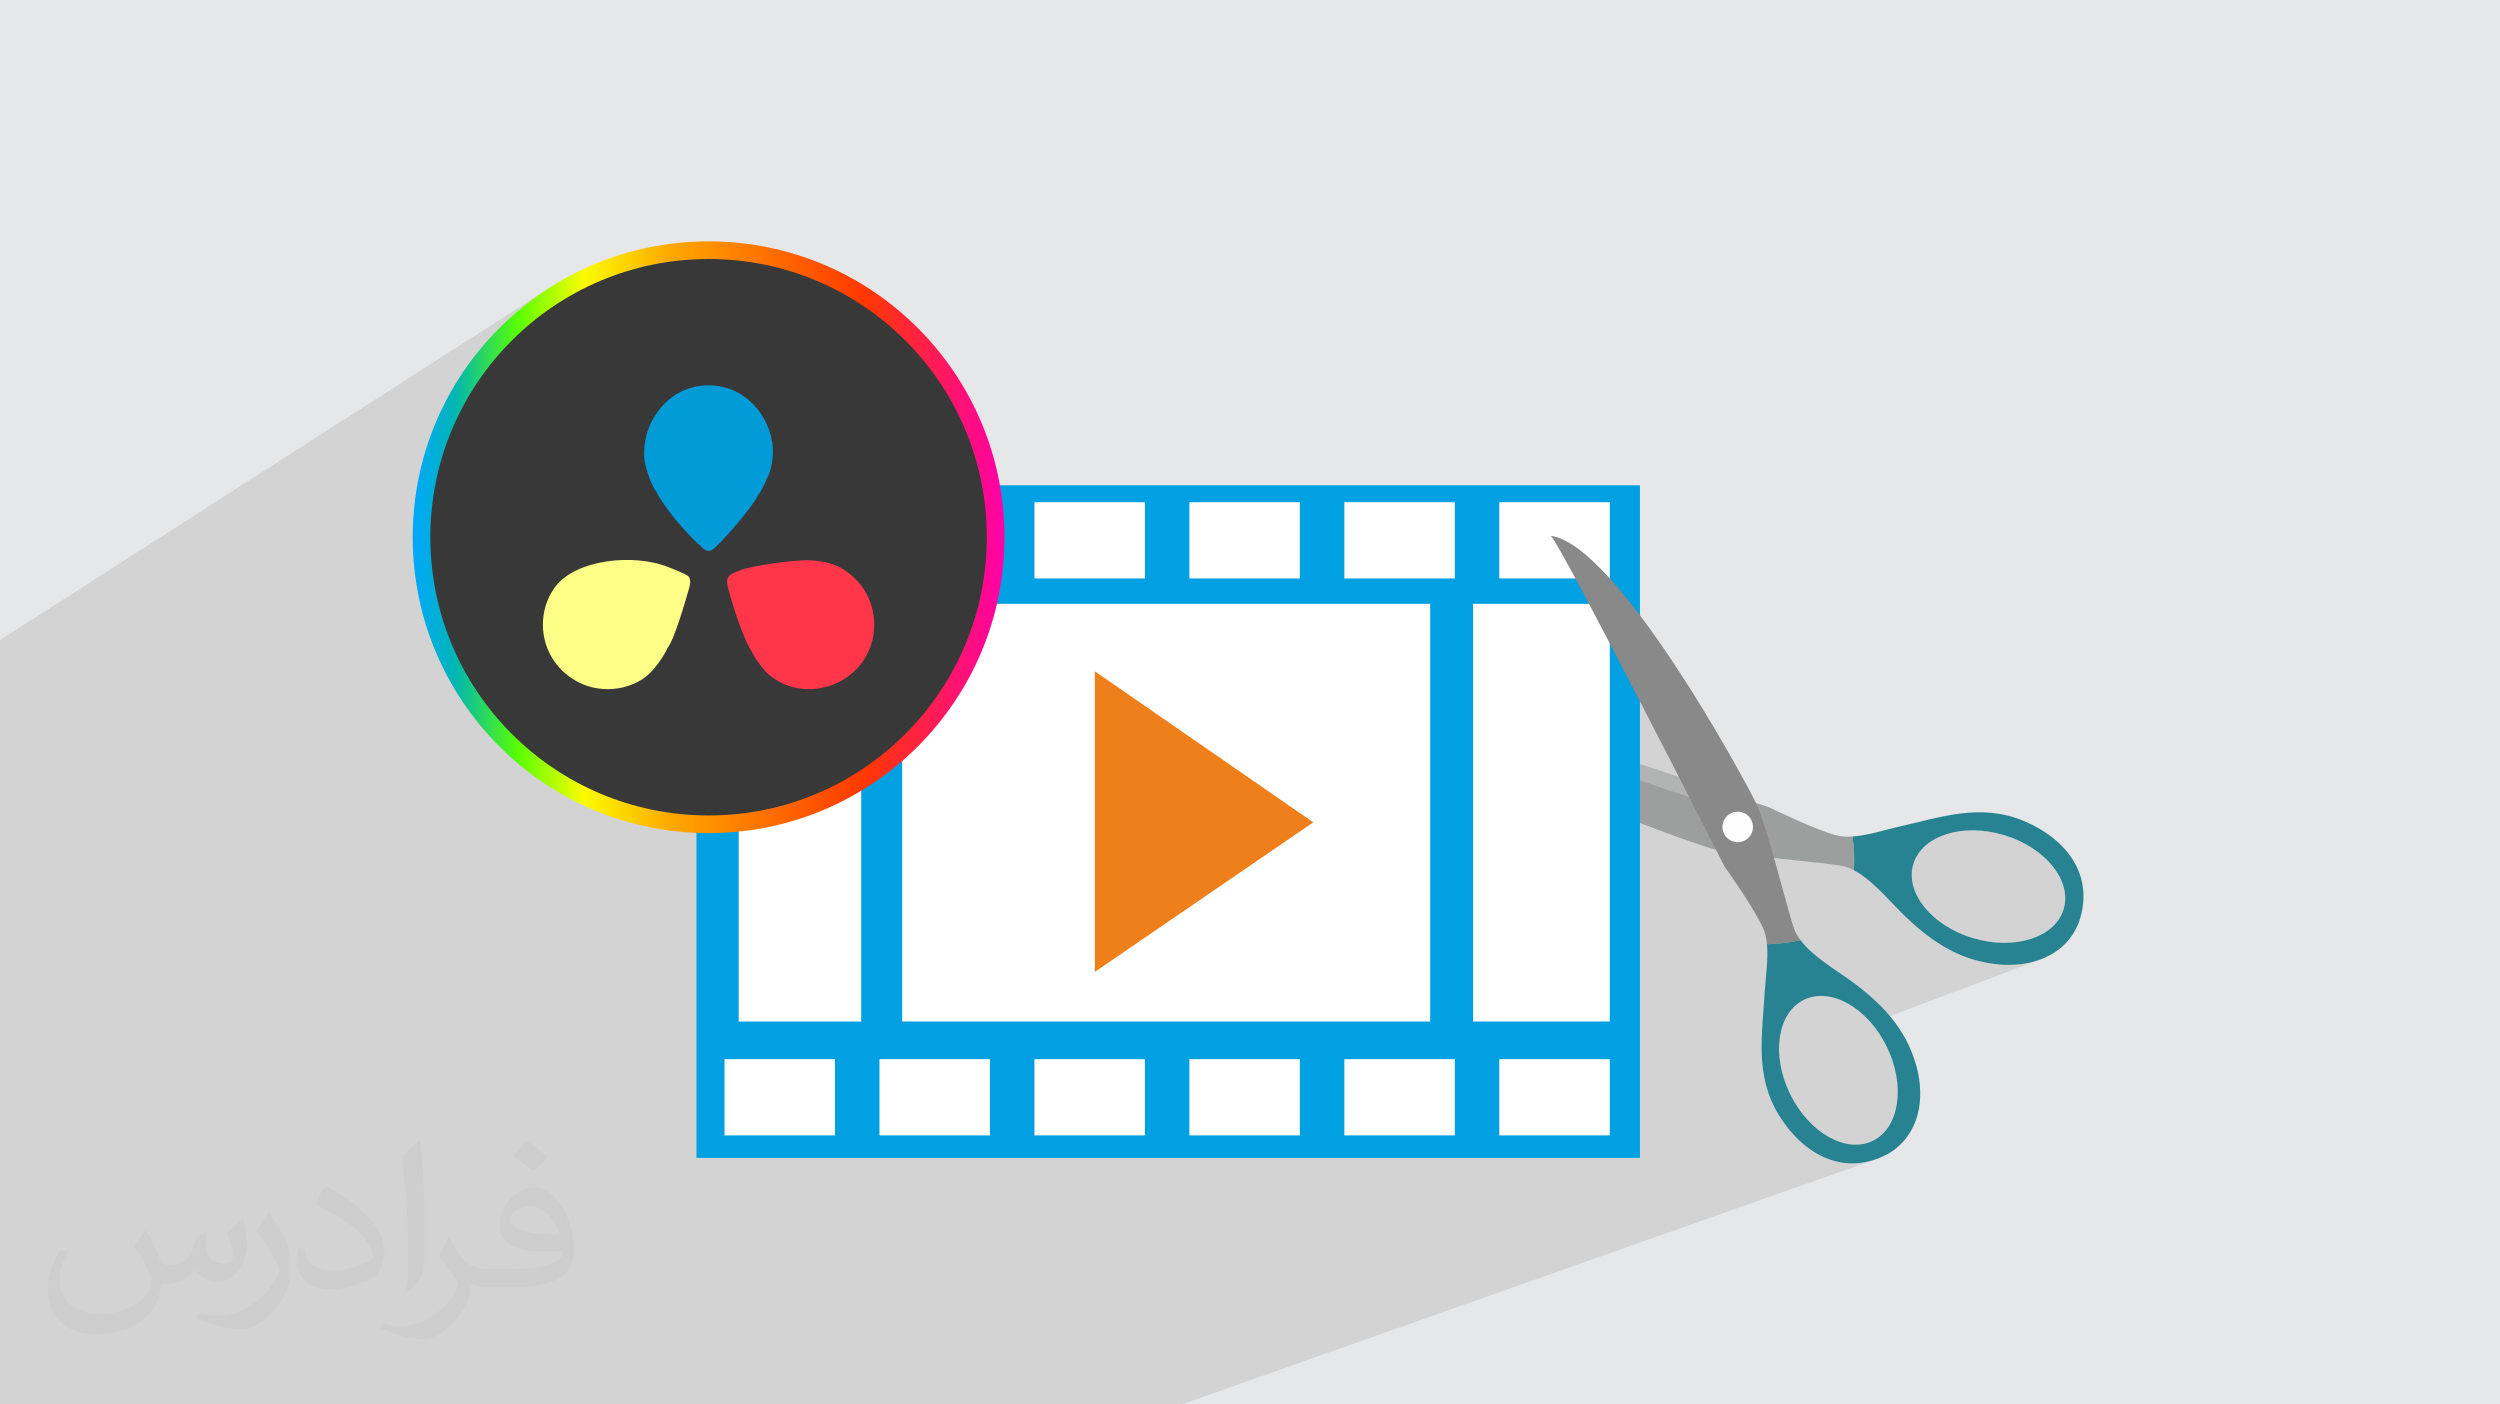
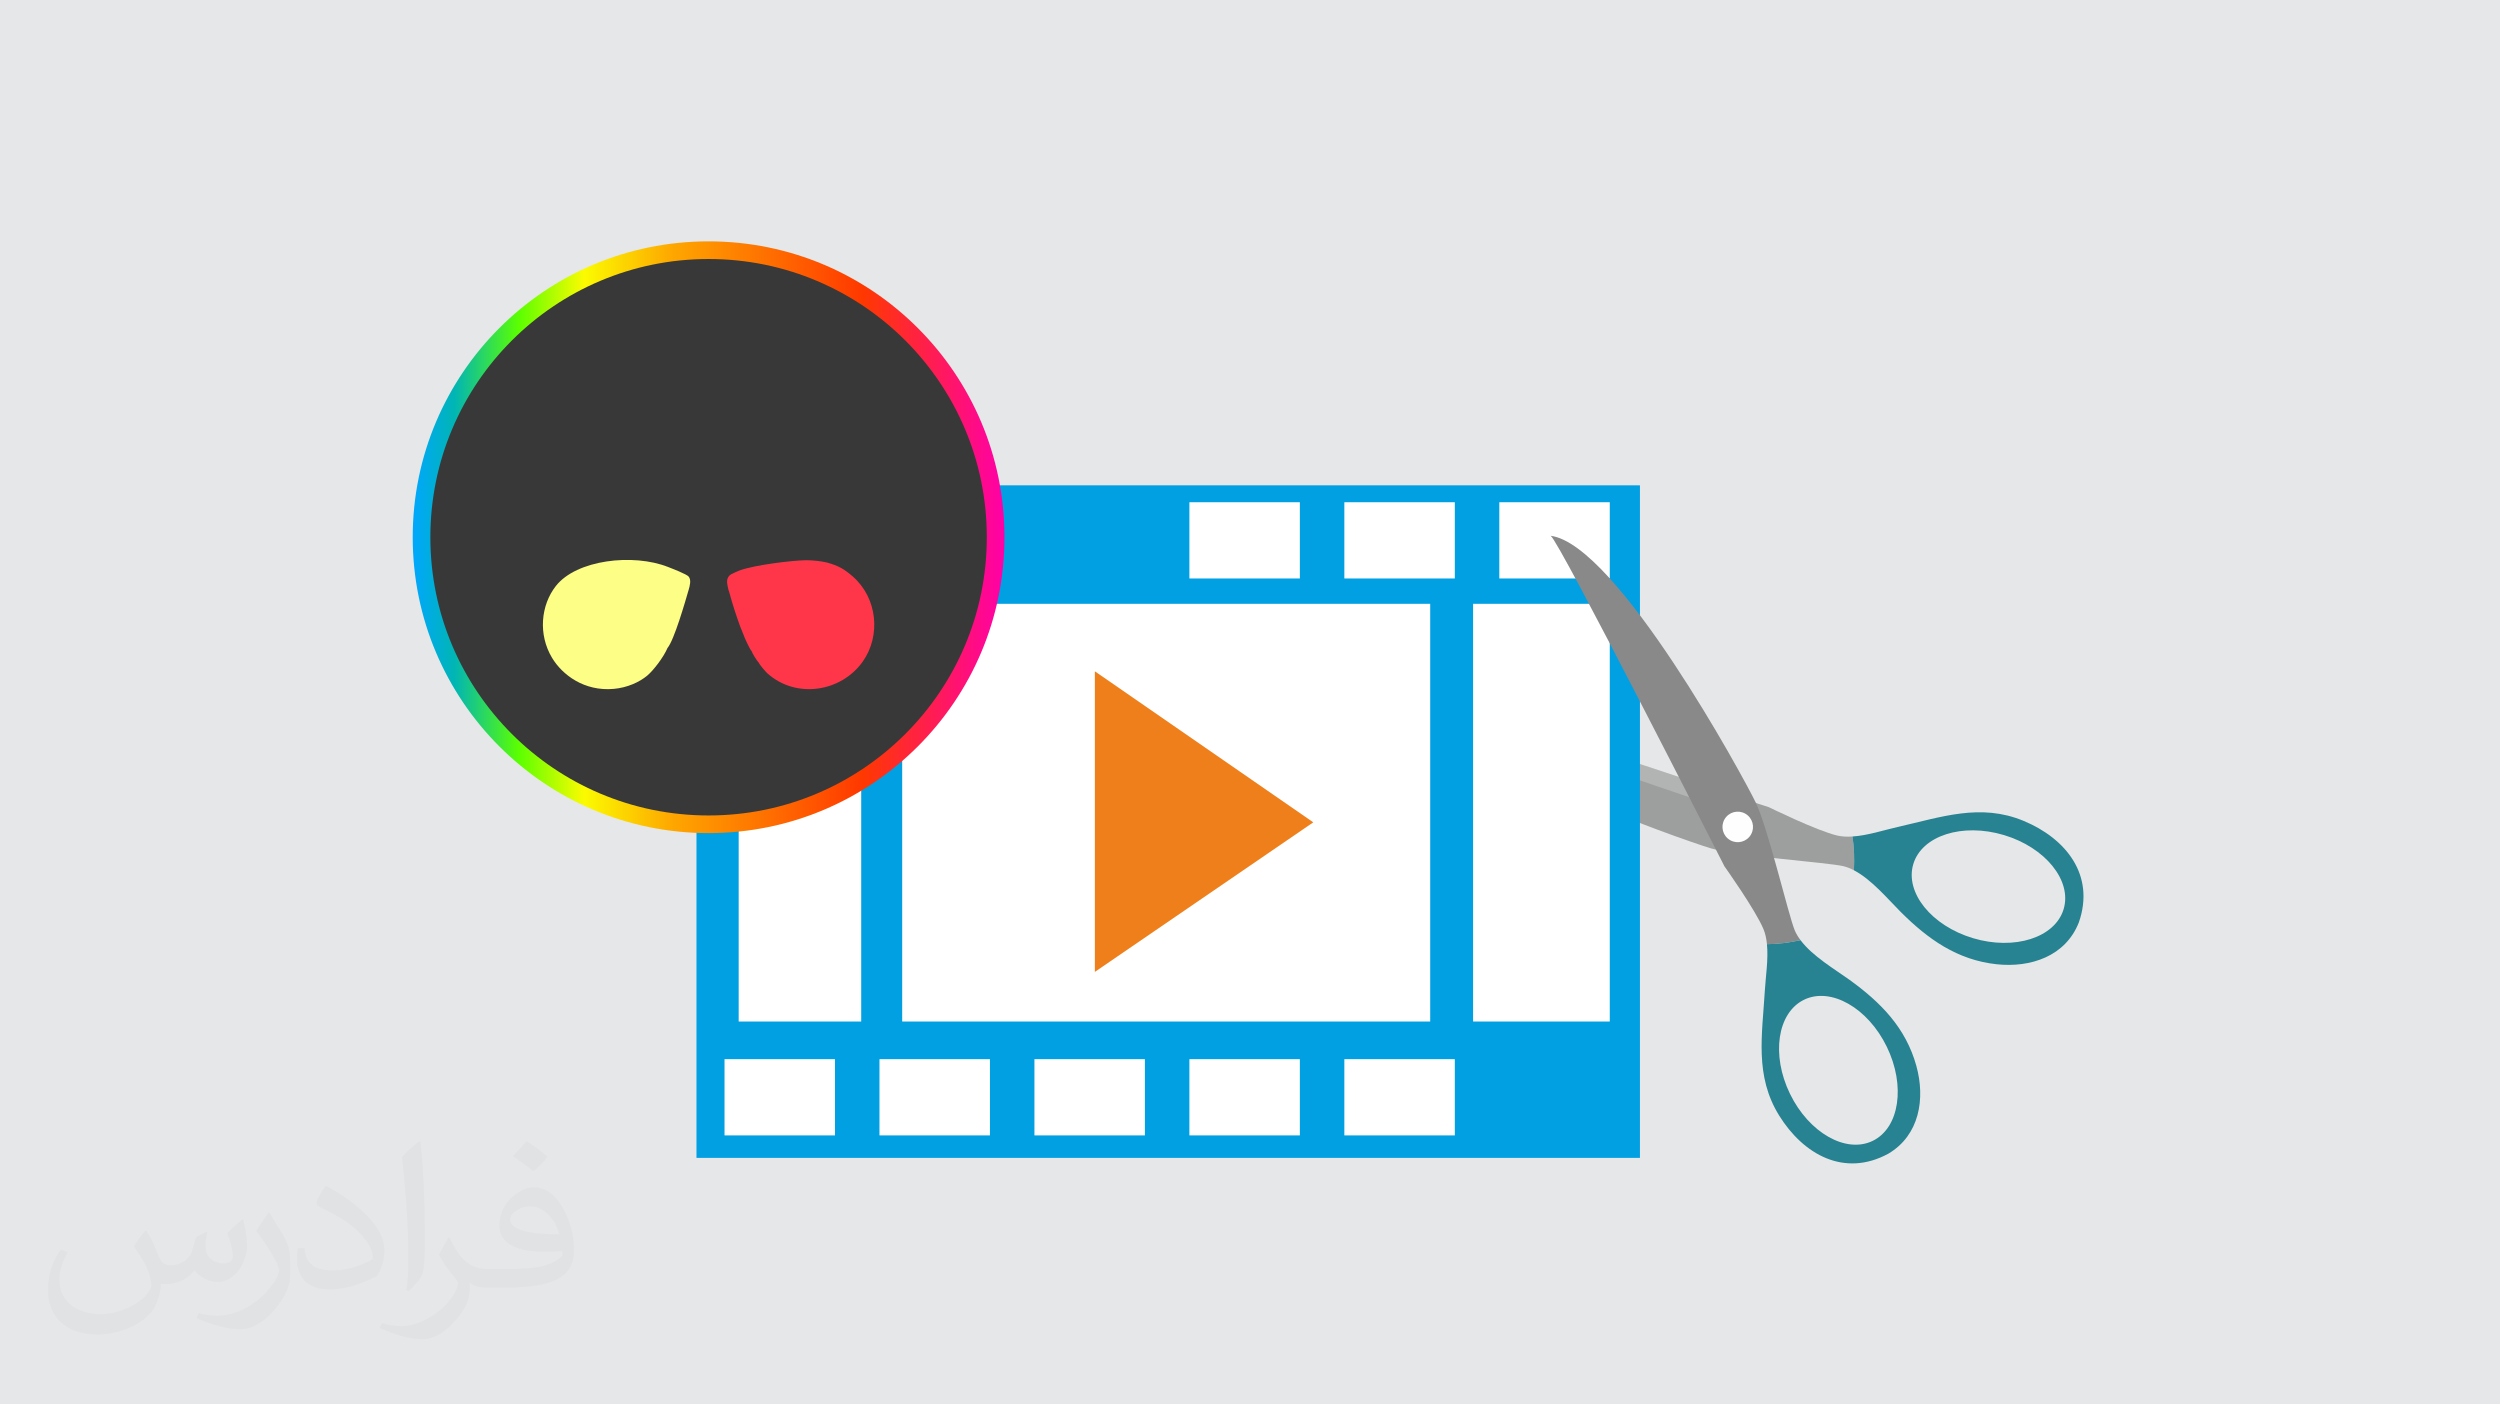
<svg xmlns="http://www.w3.org/2000/svg" xml:space="preserve" width="94.192mm" height="52.917mm" version="1.1" style="shape-rendering:geometricPrecision; text-rendering:geometricPrecision; image-rendering:optimizeQuality; fill-rule:evenodd; clip-rule:evenodd" viewBox="0 0 9419.16 5291.66">
  <defs>
    <style type="text/css">
   
    .fil17 {fill:#019BD8}
    .fil15 {fill:#383838}
    .fil12 {fill:#B400FF}
    .fil13 {fill:#D200FF}
    .fil0 {fill:#E6E7E8}
    .fil11 {fill:#FB00FB}
    .fil16 {fill:#FCFE85}
    .fil18 {fill:#FF3649}
    .fil10 {fill:#FEFEFE;fill-rule:nonzero}
    .fil4 {fill:#B2B3B3;fill-rule:nonzero}
    .fil3 {fill:#9D9E9E;fill-rule:nonzero}
    .fil9 {fill:#898989;fill-rule:nonzero}
    .fil7 {fill:#EF7F1A;fill-rule:nonzero}
    .fil8 {fill:#278391;fill-rule:nonzero}
    .fil5 {fill:#00A0E3;fill-rule:nonzero}
    .fil6 {fill:white;fill-rule:nonzero}
    .fil2 {fill:#373435;fill-opacity:0.031}
    .fil1 {fill:#2B2A29;fill-opacity:0.102}
    .fil14 {fill:url(#id0)}
   
  </style>
    <linearGradient id="id0" gradientUnits="userSpaceOnUse" x1="1553.31" y1="2023.14" x2="3783.41" y2="2023.14">
      <stop offset="0" style="stop-opacity:1; stop-color:#00A7FF" />
      <stop offset="0.071" style="stop-opacity:1; stop-color:#00B5B4" />
      <stop offset="0.18" style="stop-opacity:1; stop-color:#5BFF00" />
      <stop offset="0.29" style="stop-opacity:1; stop-color:#FBFB00" />
      <stop offset="0.439" style="stop-opacity:1; stop-color:#FEA700" />
      <stop offset="0.761" style="stop-opacity:1; stop-color:#FF3800" />
      <stop offset="1" style="stop-opacity:1; stop-color:#FF00A8" />
    </linearGradient>
  </defs>
  <g id="Layer_x0020_1">
    <polygon class="fil0" points="-0,0 9419.16,0 9419.16,5291.66 -0,5291.66 " />
-     <polygon class="fil1" points="-0,3565.16 -0,3561.46 -0,3561.42 -0,3550.89 -0,3533.57 -0,3525.48 -0,3507.3 -0,3507.28 -0,3495.32 -0,3471.14 -0,3469.84 -0,3460.78 -0,3460.77 -0,3460.63 -0,3457.4 -0,3451.16 -0,3444.68 -0,3444.56 -0,3444.54 -0,3444.38 -0,3441.94 -0,3414.41 -0,3414.4 -0,3401.07 -0,3399.31 -0,3351.17 -0,3299.86 -0,3173.4 -0,3064.87 -0,3018.88 -0,2480.96 -0,2411.57 2046.47,1099.75 2002.76,1130.83 1960.65,1163.92 1920.21,1198.96 1881.49,1235.87 1844.58,1274.59 1809.54,1315.03 1787.35,1343.27 2126.17,1127.6 2170.06,1102.36 2215.26,1079.21 2261.7,1058.22 2309.3,1039.45 2358.01,1022.97 2407.75,1008.84 2458.47,997.14 2510.09,987.92 2562.55,981.25 2615.79,977.2 2669.73,975.84 2723.67,977.2 2776.91,981.25 2829.37,987.92 2881,997.14 2931.71,1008.84 2981.46,1022.97 3030.16,1039.45 3077.77,1058.22 3124.2,1079.21 3169.4,1102.36 3213.3,1127.6 3255.83,1154.87 3296.93,1184.1 3336.53,1215.22 3374.57,1248.16 3410.98,1282.87 3445.69,1319.28 3478.63,1357.31 3509.75,1396.91 3538.98,1438.01 3566.25,1480.55 3591.49,1524.44 3614.64,1569.64 3635.63,1616.08 3654.4,1663.68 3670.88,1712.39 3685.01,1762.13 3696.71,1812.85 3705.93,1864.47 3709.46,1892.24 3729.78,1892.24 3729.78,1982.56 3897.42,1892.24 4313.61,1892.24 4313.61,1979.91 4481.24,1892.24 4897.44,1892.24 4897.44,1977.42 5065.07,1892.24 5481.27,1892.24 5481.27,1975.06 5648.9,1892.24 6065.1,1892.24 6065.1,2179.48 5961.87,2228.12 5981.81,2265.58 5986.77,2274.96 6065.1,2274.96 6065.1,2423.9 6091.76,2474.98 6121.26,2531.69 6151.12,2589.25 6181.11,2647.22 6211.01,2705.14 6240.61,2762.56 6269.66,2819.05 6297.96,2874.14 6325.28,2927.4 6351.4,2978.38 6364.29,3003.59 6374.62,3007.11 6387.75,3011.58 6395.89,3014.35 6398.68,3015.3 6375.36,3025.23 6376.08,3026.63 6399.12,3071.69 6417.59,3107.87 6521.78,3063.99 6512.19,3069.97 6503.72,3077.97 6497.02,3087.51 6492.5,3097.87 6490.12,3108.73 6489.87,3119.76 6491.72,3130.64 6495.64,3141.04 6501.62,3150.64 6509.63,3159.1 6519.16,3165.8 6529.52,3170.32 6540.38,3172.7 6551.41,3172.95 6562.29,3171.1 6572.69,3167.18 6482.1,3204.82 6494.42,3207.21 6509.25,3209.85 6524.98,3212.44 6541.52,3214.99 6558.78,3217.49 6576.66,3219.95 6595.06,3222.36 6613.91,3224.72 6633.09,3227.04 6652.52,3229.32 6672.11,3231.54 6691.76,3233.72 6711.38,3235.85 6730.87,3237.94 6750.15,3239.97 6760.65,3241.07 6979.41,3151.67 6980.58,3159.33 6981.63,3167.05 6982.55,3174.81 6983.36,3182.62 6984.05,3190.47 6984.63,3198.36 6985.11,3206.29 6985.48,3214.25 6985.74,3222.25 6985.91,3230.27 6985.98,3238.33 6985.95,3246.41 6985.84,3254.51 6985.64,3262.63 6985.36,3270.77 6985,3278.92 6988.66,3280.97 7310.34,3151.42 7321.35,3147.04 7332.75,3143.1 7344.52,3139.61 7356.62,3136.59 7369.05,3134.02 7381.78,3131.93 7394.78,3130.32 7408.04,3129.2 7421.54,3128.56 7435.25,3128.43 7449.16,3128.81 7463.23,3129.69 7477.46,3131.1 7491.81,3133.04 7506.27,3135.51 7520.81,3138.52 7535.42,3142.08 7550.07,3146.19 7578.73,3155.87 7605.96,3167.24 7631.67,3180.16 7655.73,3194.48 7678.04,3210.08 7698.48,3226.81 7716.93,3244.53 7733.29,3263.09 7747.43,3282.36 7759.25,3302.2 7768.64,3322.47 7775.48,3343.03 7779.66,3363.73 7781.06,3384.44 7779.57,3405.02 7775.08,3425.32 7771.72,3435.21 7767.67,3444.74 7762.95,3453.93 7757.6,3462.75 7751.62,3471.2 7745.04,3479.28 7737.88,3486.97 7730.17,3494.27 7721.92,3501.18 7713.16,3507.68 7703.9,3513.77 7694.17,3519.45 7683.99,3524.7 7673.39,3529.52 7662.37,3533.9 7442.47,3617.48 7442.86,3617.59 7455.6,3620.99 7468.54,3624.07 7481.68,3626.81 7495.03,3629.21 7508.59,3631.26 7522.37,3632.95 7546.37,3634.87 7570.34,3635.41 7594.18,3634.51 7617.74,3632.13 7640.89,3628.26 7663.52,3622.83 7685.49,3615.82 7050.35,3854.73 7062.05,3868.64 7078.96,3891.92 7094.58,3916.96 7108.76,3943.68 7115.19,3957.47 7121.06,3971.31 7126.38,3985.18 7131.16,3999.05 7135.39,4012.9 7139.08,4026.71 7142.23,4040.46 7144.84,4054.12 7146.93,4067.67 7148.49,4081.09 7149.52,4094.36 7150.03,4107.46 7150.03,4120.35 7149.51,4133.03 7148.48,4145.47 7146.94,4157.64 7144.89,4169.52 7142.35,4181.1 7139.31,4192.35 7135.77,4203.24 7131.74,4213.76 7127.22,4223.88 7122.22,4233.58 7116.74,4242.84 7110.78,4251.63 7104.34,4259.93 7097.44,4267.73 7090.06,4275 7082.22,4281.71 7073.92,4287.85 7065.16,4293.38 7055.95,4298.3 7036.64,4306.01 6878.08,4362.51 6881.14,4363.84 6894.49,4368.87 6908.04,4373.2 6921.79,4376.78 6935.72,4379.62 6949.84,4381.67 6964.13,4382.92 6978.57,4383.36 6993.17,4382.95 7007.91,4381.68 7022.78,4379.53 7037.78,4376.48 7052.89,4372.5 7068.1,4367.57 4450.92,5291.66 4270.43,5291.66 4268.39,5291.66 3732.22,5291.66 3652.61,5291.66 3477.66,5291.66 3352.11,5291.66 3230.2,5291.66 3135.08,5291.66 2841.87,5291.66 2829.1,5291.66 2727.37,5291.66 2703.53,5291.66 2631.44,5291.66 2399.53,5291.66 2352.32,5291.66 2351.58,5291.66 2331.61,5291.66 2280.72,5291.66 2230.95,5291.66 2210.87,5291.66 1859.67,5291.66 1838.17,5291.66 1821.37,5291.66 1759.86,5291.66 1718.21,5291.66 1367,5291.66 1311.12,5291.66 1225.55,5291.66 1218.61,5291.66 874.36,5291.66 800.87,5291.66 732.9,5291.66 512.92,5291.66 438.98,5291.66 381.7,5291.66 240.24,5291.66 207.85,5291.66 59.45,5291.66 -0,5291.66 -0,5240.84 -0,4603.13 -0,4541.32 -0,4284.44 -0,4224.96 -0,4200.01 -0,4150.76 -0,4085.79 -0,4017.81 -0,3919.35 -0,3918.19 -0,3894.36 -0,3880.98 -0,3861.1 -0,3830.56 -0,3807.67 -0,3787.11 -0,3733.07 -0,3702.91 -0,3699.97 -0,3655.69 -0,3645.68 -0,3637.52 -0,3626.85 -0,3611.59 -0,3609.56 -0,3606.24 -0,3601.1 -0,3597.31 -0,3596.5 -0,3590.92 -0,3587.4 -0,3585.53 -0,3584.27 -0,3584.15 -0,3583.98 -0,3581.51 -0,3572.08 " />
    <path class="fil2" d="M550.85 4636.82c17.98,27.25 29.64,53.44 41.02,82.55 8.46,16.94 12.95,48.16 52.65,48.16 11.63,0 28.32,-3.43 43.13,-11.63 16.66,-8.74 29.36,-21.97 35.99,-42.06l15.87 -53.44 38.63 -19.05 2.64 2.64c-5.28,20.12 -6.6,39.42 -6.6,54.51 0,44.7 38.63,61.65 69.32,61.65 17.98,0 34.14,-8.74 34.14,-25.15 0,-21.16 -8.99,-57.15 -20.65,-89.43 17.98,-17.98 35.99,-35.99 56.62,-50.55l3.17 1.6c8.99,38.1 14.02,75.67 14.02,100.81 0,24.61 -10.85,51.87 -19.84,69.6 -18.52,34.92 -51.33,62.71 -91.01,62.71 -30.15,0 -63.75,-15.09 -86.79,-43.13l-1.32 0c-21.69,27 -55.3,51.33 -109.02,51.33l-16.66 0c-2.64,35.46 -10.31,60.58 -21.97,83.08 -32,62.43 -127,106.63 -216.43,106.63 -124.36,0 -186.79,-71.7 -186.79,-167.21 0,-59 19.3,-113.77 48.95,-152.65l24.33 10.06c-18.52,35.46 -30.96,68.78 -30.96,101.6 0,89.43 72.77,132.03 156.64,132.03 77.8,0 174.09,-49.48 191.57,-106.88 -6.6,-62.71 -30.15,-92.07 -66.14,-149.22 10.85,-19.05 24.87,-38.1 42.34,-58.47l3.17 0 0 0 0 0 -0.02 -0.09zm1434.31 -336.55c26.19,16.41 51.87,35.71 76.99,57.94 -14.02,19.84 -31.5,37.85 -53.19,53.72 -25.15,-20.37 -50.27,-37.85 -75.95,-56.36 17.45,-19.58 34.67,-38.35 52.12,-55.3l0 0 0 0 0 0 0 0 0 0 0.03 0zm13.49 244.48c-42.34,0 -76.99,27.79 -76.99,48.41 0,44.2 84.66,57.94 186,57.4 -12.7,-51.87 -57.15,-105.84 -109.02,-105.84l0.01 0.03zm-95 236.55c55.04,0 103.2,-1.6 139.95,-10.85 41.02,-10.31 75.67,-30.96 75.67,-45.24 0,-3.71 0,-8.2 -1.32,-11.91 -23.01,2.11 -49.48,2.11 -72.49,2.11 -74.6,0 -131.75,-16.94 -154.25,-58.75 -5.56,-11.63 -9.52,-24.61 -9.52,-39.42 0,-40.49 17.45,-79.91 48.16,-107.16 25.65,-22.48 53.97,-36.5 82.8,-36.5 52.12,0 93.65,41.81 122.76,107.7 15.87,35.99 26.72,77.52 26.72,129.92 0,34.92 -9.52,64.29 -31.22,85.98 -40.49,39.17 -115.09,53.97 -229.39,53.97l-51.87 0 0 0 -13.49 0c-28.32,0 -48.69,-5.03 -64.82,-17.45l-2.64 0c0.79,6.6 1.32,12.95 1.32,19.05 0,25.65 -8.46,58.47 -25.65,84.66 -50.8,75.41 -105.84,108.2 -153.47,108.2 -48.16,0 -107.16,-18.52 -160.35,-42.6l9.52 -18.52c17.2,7.14 41.02,11.91 73.81,11.91 85.98,0 198.96,-82.55 212.98,-163.25 -3.17,-6.6 -8.99,-15.34 -17.2,-24.61 -25.15,-29.9 -41.02,-54.76 -55.83,-80.95 12.7,-25.15 24.33,-45.24 35.18,-63.5l4.5 -0.53c36.78,74.88 70.1,117.73 144.45,117.73l11.63 0 0 0 53.97 0 0 0 0 0 0 0 0 0 0 0 0.09 0.01zm-372.54 79.12c6.35,-34.39 6.88,-73.02 6.88,-109.02l0 -53.44c0,-99.75 -12.7,-244.73 -23.01,-339.19 17.98,-19.3 43.13,-42.06 62.97,-57.4l5.82 1.6c13.49,118.8 16.66,256.39 16.66,383.64 0,33.35 -1.32,65.89 -4.5,89.69 -1.85,30.15 -19.3,52.91 -56.62,87.83l-8.2 -3.71zm-383.38 -157.43c1.85,46.84 24.87,83.62 105.31,83.62 50.01,0 92.33,-12.95 139.17,-35.18 8.46,-3.71 12.95,-8.74 12.95,-12.95 0,-29.36 -22.48,-68.25 -60.32,-103.71 -36.78,-33.35 -85.47,-62.71 -130.96,-82.3 -15.62,-6.6 -20.65,-13.49 -20.65,-20.12 0,-13.49 17.98,-41.81 32.82,-62.18l5.03 -0.53c52.12,27.25 110.34,67.74 153.47,112.7 39.17,41.53 63.5,83.62 63.5,129.39 0,33.86 -10.31,65.61 -27,95.25 -57.15,28.83 -118.01,50.8 -178.33,50.8 -73.28,0 -123.29,-34.39 -123.29,-115.09 0,-8.74 0,-22.22 3.17,-39.7l25.15 0 0 0 0 0 0 0 0 0 0 0 -0.02 0zm-132.57 -133.1l45.52 73.56c16.66,27.25 32.28,56.9 32.28,103.71l0 59.79c0,48.41 -30.96,100.28 -80.95,151.61 -39.17,34.67 -73.81,49.48 -105.84,49.48 -47.62,0 -102.13,-14.81 -165.1,-41.81l7.14 -18.52c19.84,5.28 42.85,9.78 71.17,9.78 90.5,-0.53 183.08,-66.67 225.42,-147.37 5.03,-9.27 6.88,-17.98 6.88,-24.08 0,-9.27 -5.03,-19.58 -8.99,-28.83 -23.01,-43.38 -48.69,-83.08 -76.99,-119.86 14.81,-23.29 29.64,-45.77 45.77,-68l3.71 0.53 0 0 0 0 0 0 0 0 0 0 -0.02 0.01z" />
    <g id="_2311529666160">
      <path class="fil3" d="M6446 3196.22c-102.55,-30.25 -1044.87,-359.18 -1116.68,-600.03 20.17,27.22 1334.86,444.86 1334.86,444.86 0,0 179.72,88.38 257.2,106.83 18.01,4.29 37.66,5.11 58.03,3.8 6.58,40.73 7.73,83.72 5.59,127.24 -13.3,-6.93 -26.76,-12.42 -40.33,-15.6 -59.76,-14.02 -396.12,-36.86 -498.67,-67.1z" />
      <path class="fil4" d="M5329.32 2596.19c0,0 89.18,72.36 92.72,80.14 3.54,7.78 976.64,338.97 976.64,338.97l-55.54 -82.24 -1013.82 -336.87z" />
      <polygon class="fil5" points="6178.72,4362.47 2624.09,4362.47 2624.09,1828.56 6178.72,1828.56 " />
      <polygon class="fil6" points="5388.53,3848.74 3399.16,3848.74 3399.16,2274.96 5388.53,2274.96 " />
      <polygon class="fil6" points="6065.1,3848.74 5550.09,3848.74 5550.09,2274.96 6065.1,2274.96 " />
      <polygon class="fil6" points="3244.76,3848.74 2783.11,3848.74 2783.11,2274.96 3244.76,2274.96 " />
      <polygon class="fil7" points="4947.97,3098.26 4125.08,2529.29 4125.08,3661.74 " />
-       <polygon class="fil6" points="3145.95,2179.48 2729.76,2179.48 2729.76,1892.24 3145.95,1892.24 " />
      <polygon class="fil6" points="3729.78,2179.48 3313.59,2179.48 3313.59,1892.24 3729.78,1892.24 " />
-       <polygon class="fil6" points="4313.61,2179.48 3897.42,2179.48 3897.42,1892.24 4313.61,1892.24 " />
      <polygon class="fil6" points="4897.44,2179.48 4481.24,2179.48 4481.24,1892.24 4897.44,1892.24 " />
      <polygon class="fil6" points="5481.27,2179.48 5065.07,2179.48 5065.07,1892.24 5481.27,1892.24 " />
      <polygon class="fil6" points="6065.1,2179.48 5648.9,2179.48 5648.9,1892.24 6065.1,1892.24 " />
      <polygon class="fil6" points="3145.95,4277.79 2729.76,4277.79 2729.76,3990.55 3145.95,3990.55 " />
      <polygon class="fil6" points="3729.78,4277.79 3313.59,4277.79 3313.59,3990.55 3729.78,3990.55 " />
      <polygon class="fil6" points="4313.61,4277.79 3897.42,4277.79 3897.42,3990.55 4313.61,3990.55 " />
      <polygon class="fil6" points="4897.44,4277.79 4481.24,4277.79 4481.24,3990.55 4897.44,3990.55 " />
      <polygon class="fil6" points="5481.27,4277.79 5065.07,4277.79 5065.07,3990.55 5481.27,3990.55 " />
-       <polygon class="fil6" points="6065.1,4277.79 5648.9,4277.79 5648.9,3990.55 6065.1,3990.55 " />
      <path class="fil8" d="M7775.08 3425.32c-32.14,107.29 -185,156.29 -341.42,109.43 -156.42,-46.86 -257.16,-171.83 -225.02,-279.12 32.15,-107.3 185.01,-156.3 341.43,-109.44 156.41,46.86 257.16,171.83 225.01,279.13zm-150.74 -332.5c-163.11,-67.82 -310.38,-14.06 -475.51,23.15 -48.98,11.03 -112.09,32.01 -169.42,35.7 6.58,40.74 7.73,83.73 5.59,127.25 67.02,34.92 129.5,110.35 176.6,157.31 102.82,102.53 212.59,180.58 360.77,196.72 127.8,13.91 260.3,-29.98 310.12,-157.94 61.7,-177.69 -48.27,-315.71 -208.15,-382.19z" />
      <path class="fil9" d="M6615.05 3023.72c-46.42,-96.31 -523.33,-973.09 -772.62,-1005.02 30.13,15.5 654.76,1245.41 654.76,1245.41 0,0 116.27,163.07 147,236.55 7.14,17.08 11.12,36.34 13.12,56.65 41.26,-0.08 83.87,-5.9 126.48,-15.04 -8.99,-12.01 -16.58,-24.41 -21.92,-37.29 -23.5,-56.71 -100.4,-384.95 -146.82,-481.26z" />
      <path class="fil8" d="M7108.76 3943.68c71.53,146.79 47.88,305.56 -52.81,354.62 -100.69,49.06 -240.3,-30.16 -311.82,-176.95 -71.52,-146.79 -47.88,-305.55 52.81,-354.62 100.69,-49.06 240.3,30.16 311.82,176.95zm-141.19 -252.56c-53.96,-38.89 -138.49,-88.36 -183.78,-148.85 -42.61,9.14 -85.22,14.96 -126.48,15.04 5.62,57.18 -4.88,122.85 -7.86,172.97 -10.03,168.97 -39.27,322.99 54.01,472.99 91.45,147.04 245.43,233.26 410.81,143.64 118.22,-69.84 140.13,-207.68 105.74,-331.56 -39.88,-143.63 -134.64,-239.33 -252.44,-324.23z" />
      <path class="fil10" d="M6584.85 3072.07c24.03,20.77 26.68,57.09 5.9,81.12 -20.77,24.04 -57.09,26.68 -81.12,5.91 -24.04,-20.77 -26.68,-57.09 -5.91,-81.13 20.78,-24.03 57.1,-26.67 81.13,-5.9z" />
      <g id="_2109079536288">
        <path class="fil11" d="M2670.99 1910.85c-5.71,36.66 -11.57,71.09 -19.89,106.24 -4.06,17.17 -8.74,33.32 -13.81,49.98 -3.08,10.15 -14.84,41.97 -15.21,49.59l-0.38 5.6c6.85,0.72 23.02,9.14 31.05,12.66 7.6,3.31 6.84,0 8.93,7.48 7.11,-10.27 31.53,-92.3 34.46,-105.69 5.03,-22.99 23.48,-100.96 21.47,-119.99 -4.12,-3.36 -5,-2.88 -10.41,-3.65 -5.91,-0.83 -5.92,-0.69 -10.95,-1.84 -5.91,-1.35 -17,-2.48 -21.89,-5.37 -0.99,6.11 -1.52,2.9 -3.36,5l-0.01 -0.01z" />
        <path class="fil12" d="M2640.77 1936c-1.31,16.02 6.76,62.21 7.8,83.85 1.52,31.43 2.83,64.98 1.37,96.39 1.7,-2.36 1.38,-1.1 2.54,-5.32 1.65,-5.93 0.72,-11.68 0.68,-18.33 -0.05,-7.35 -0.02,-14.74 0,-22.07l45.49 3.88c0,-12.34 0.68,-25.75 -1.04,-37.17l-2.62 -35.61c-0.74,-30.89 -7.25,-54.08 -7.25,-69.16 -11.31,-1.5 -12.74,1 -23.59,1.18 -7.5,0.14 -18.31,-1.78 -23.39,2.35l0.01 0.01z" />
        <path class="fil13" d="M2649.09 1996.92l-7.47 94.26c1.86,-2.1 2.4,1.1 3.37,-5 4.89,2.88 15.98,4.02 21.89,5.37 5.01,1.15 5.03,1 10.95,1.84 5.41,0.77 6.28,0.29 10.41,3.65l5.2 -33.52c2.98,-21.15 4.41,-88.69 4.41,-108.45l-45.5 -3.88c-0.03,7.33 -0.05,14.73 0,22.07 0.05,6.64 0.97,12.39 -0.67,18.33 -1.17,4.22 -0.86,2.97 -2.55,5.33l-0.04 0z" />
        <circle class="fil14" cx="2669.73" cy="2024.11" r="1114.74" />
        <circle class="fil15" cx="2669.73" cy="2024.11" r="1048.27" />
        <path class="fil16" d="M2094.36 2207.73c-57.14,72.74 -67.09,183.22 -14.45,270.72 38.52,64.01 121.11,127.1 232.78,117.01 51.28,-4.63 97,-25.65 126.36,-50.39 22.54,-18.99 61.07,-68.66 75.75,-103.56 25.17,-29.45 67.26,-175.85 79.63,-218.68 4.48,-15.77 10.64,-36.73 0.53,-50.1 -7.01,-9.27 -62.9,-30.61 -78.8,-36.85 -131.06,-51.46 -344.06,-27.09 -421.78,71.85l-0.02 0z" />
-         <path class="fil17" d="M2888.3 1805.34c19.3,-33.27 28.26,-91.26 21.71,-135.21 -19.79,-132.76 -133.66,-235.62 -273.39,-216.05 -86.08,12.06 -149.61,67.49 -185.99,143.45 -16.86,35.19 -28.86,93.97 -21.76,138.61 5.4,33.91 27.73,98.43 45.89,119.55 5.44,15.11 48.98,76.29 56.12,82.98 7.25,14.14 92.39,108.79 106.72,115.84l7.2 8.26c8.86,7.97 20.92,16.4 34.42,10.97 23.41,-9.42 157.47,-164.17 175.82,-206.65 2.94,-2.77 9.24,-13.19 15.62,-24.88 7.78,-14.25 15.65,-30.37 17.66,-36.89l-0.02 0.02z" />
        <path class="fil18" d="M2858.76 2496.61c3.43,8.61 26.64,35.05 32.58,40.38 108.39,97.22 278.38,70.21 359.39,-44.72 68.79,-97.56 55.09,-239.25 -37.93,-320.45 -31.8,-27.76 -53.91,-40.48 -97.22,-52.45 -24.53,-5.68 -52.22,-8.48 -78.9,-8.65 -50.71,0.65 -191.11,17.37 -249.24,38.22 -7.91,2.83 -24.33,10.46 -32.47,14.63 -8.53,4.36 -14.62,13.76 -15.61,24.39 -0.91,9.73 4.69,35.34 8.2,43.22 12.52,46.08 25.22,85.31 41.62,130.32l12.69 31.28c3.29,11.09 23.68,54.08 29.92,60.45 3.11,9.36 20.38,37.17 26.95,43.37l0.02 0.01z" />
      </g>
    </g>
  </g>
</svg>